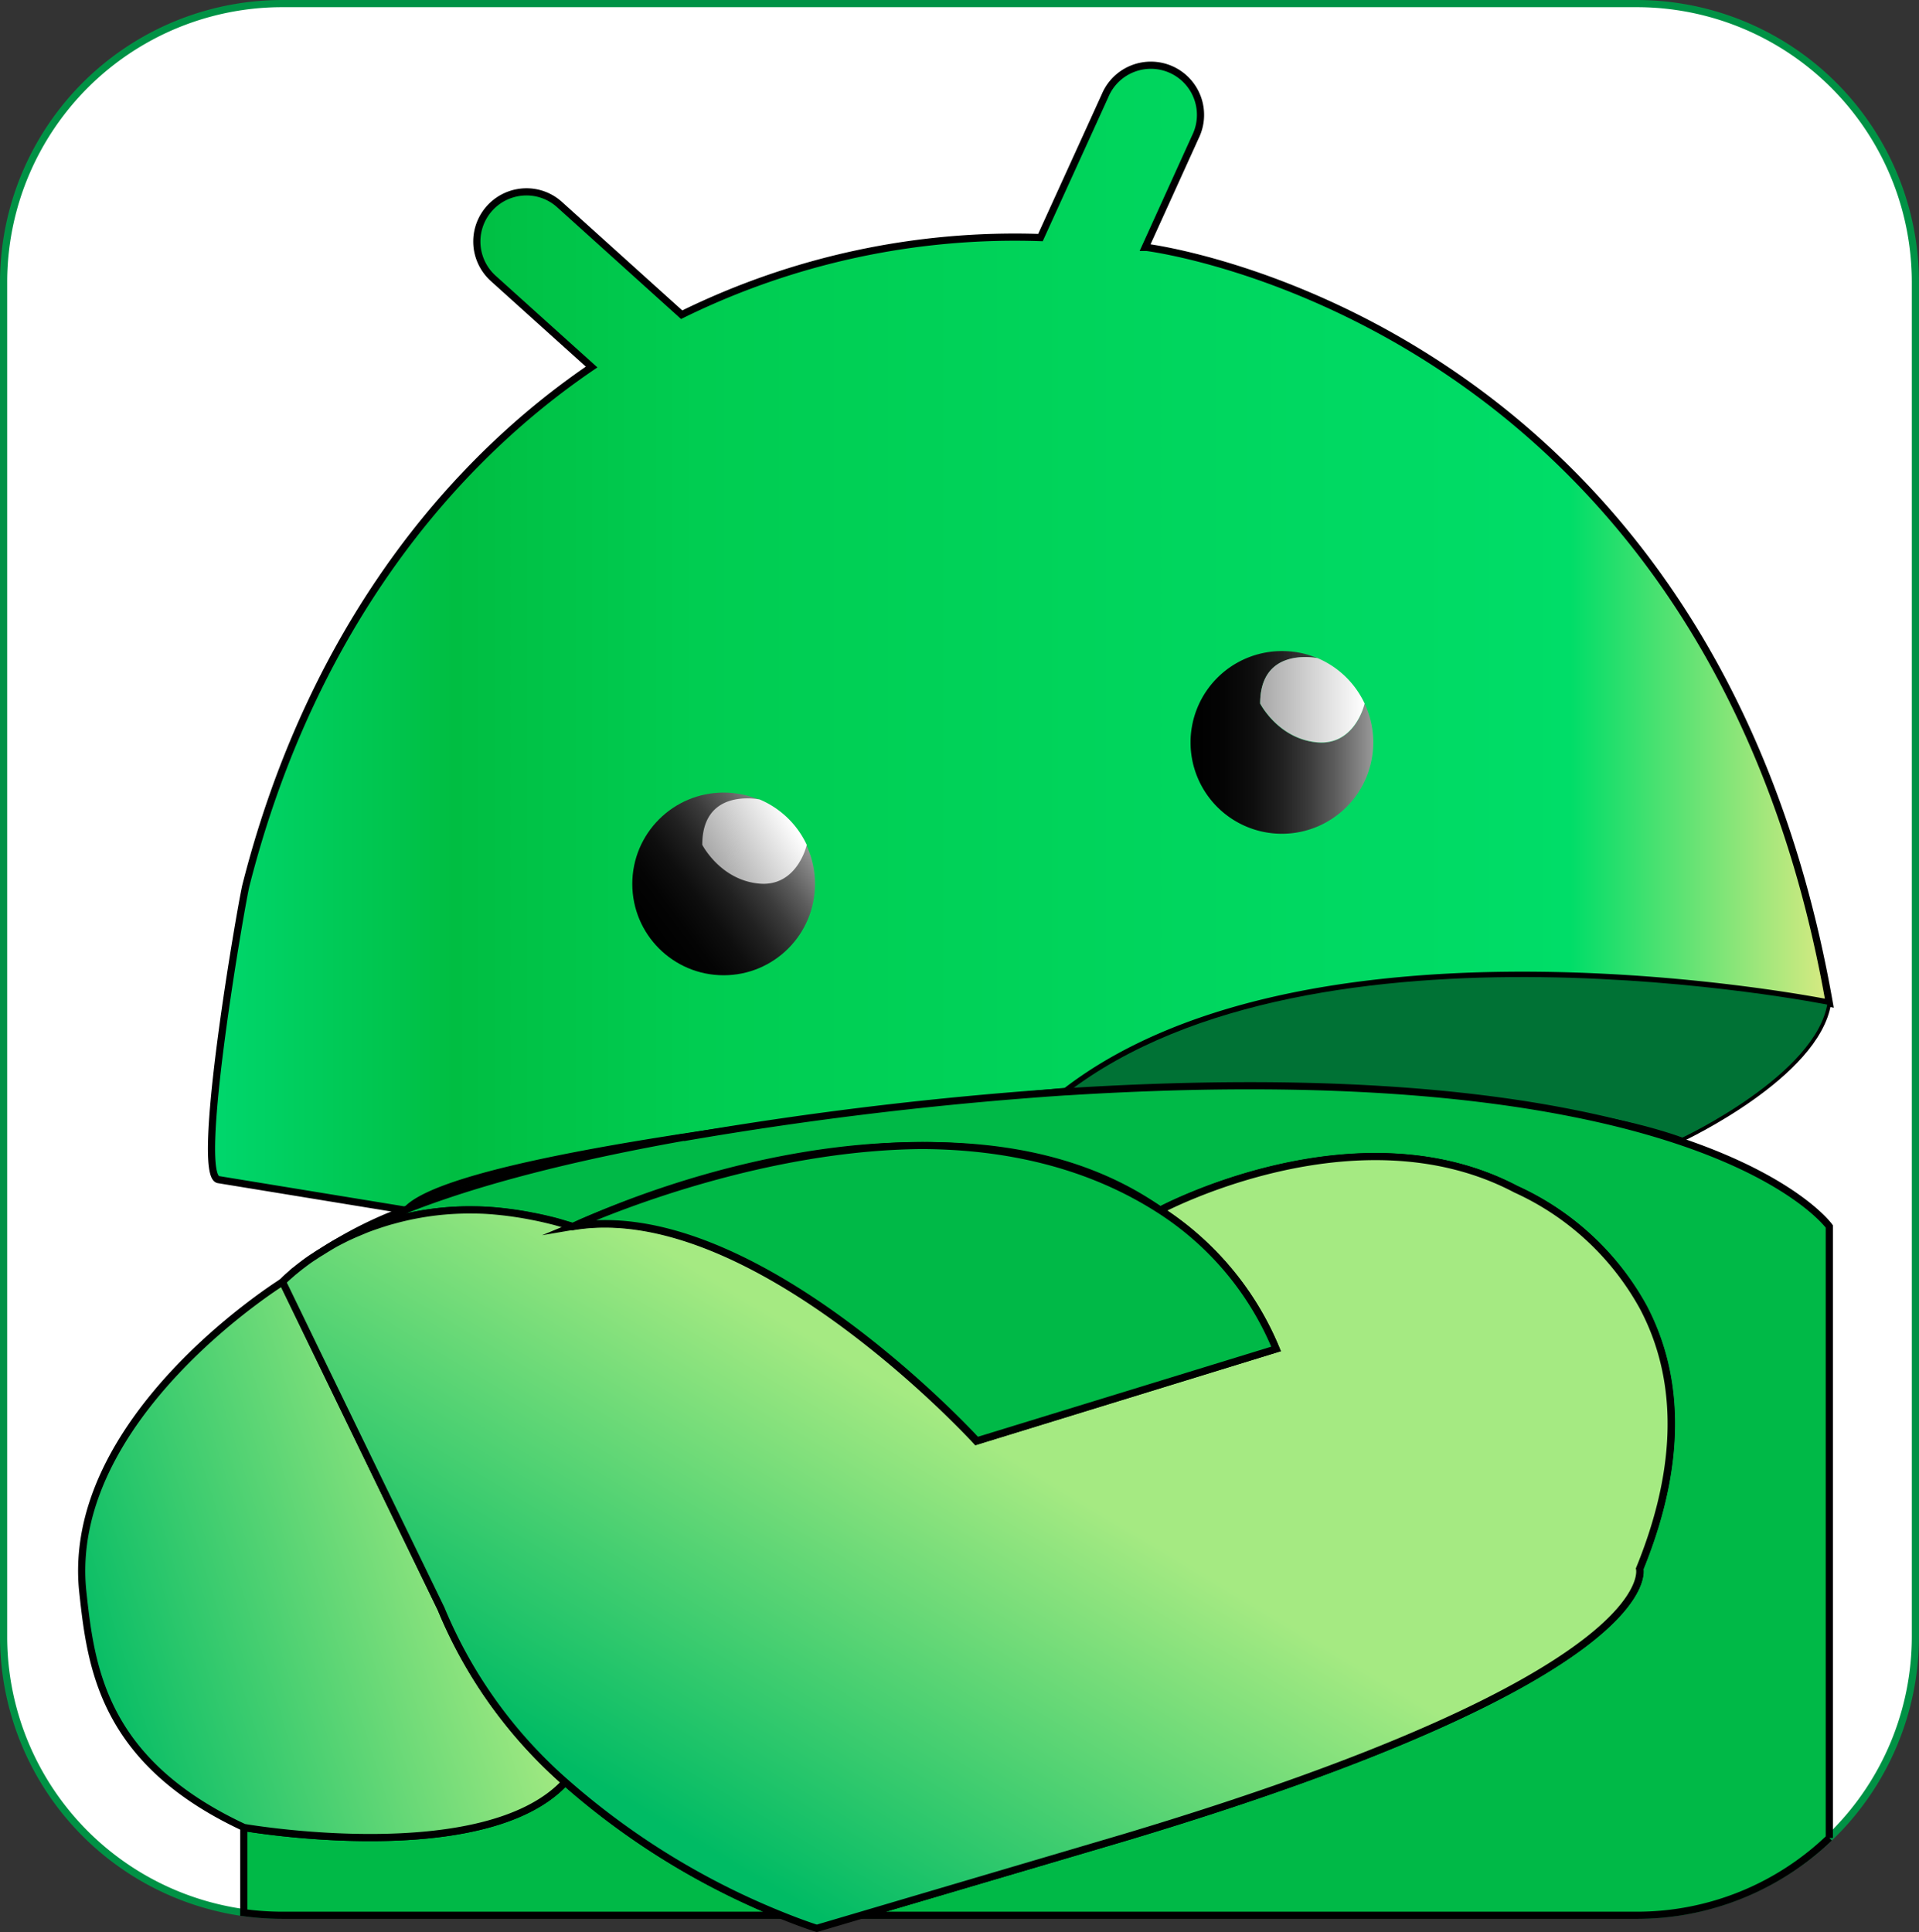
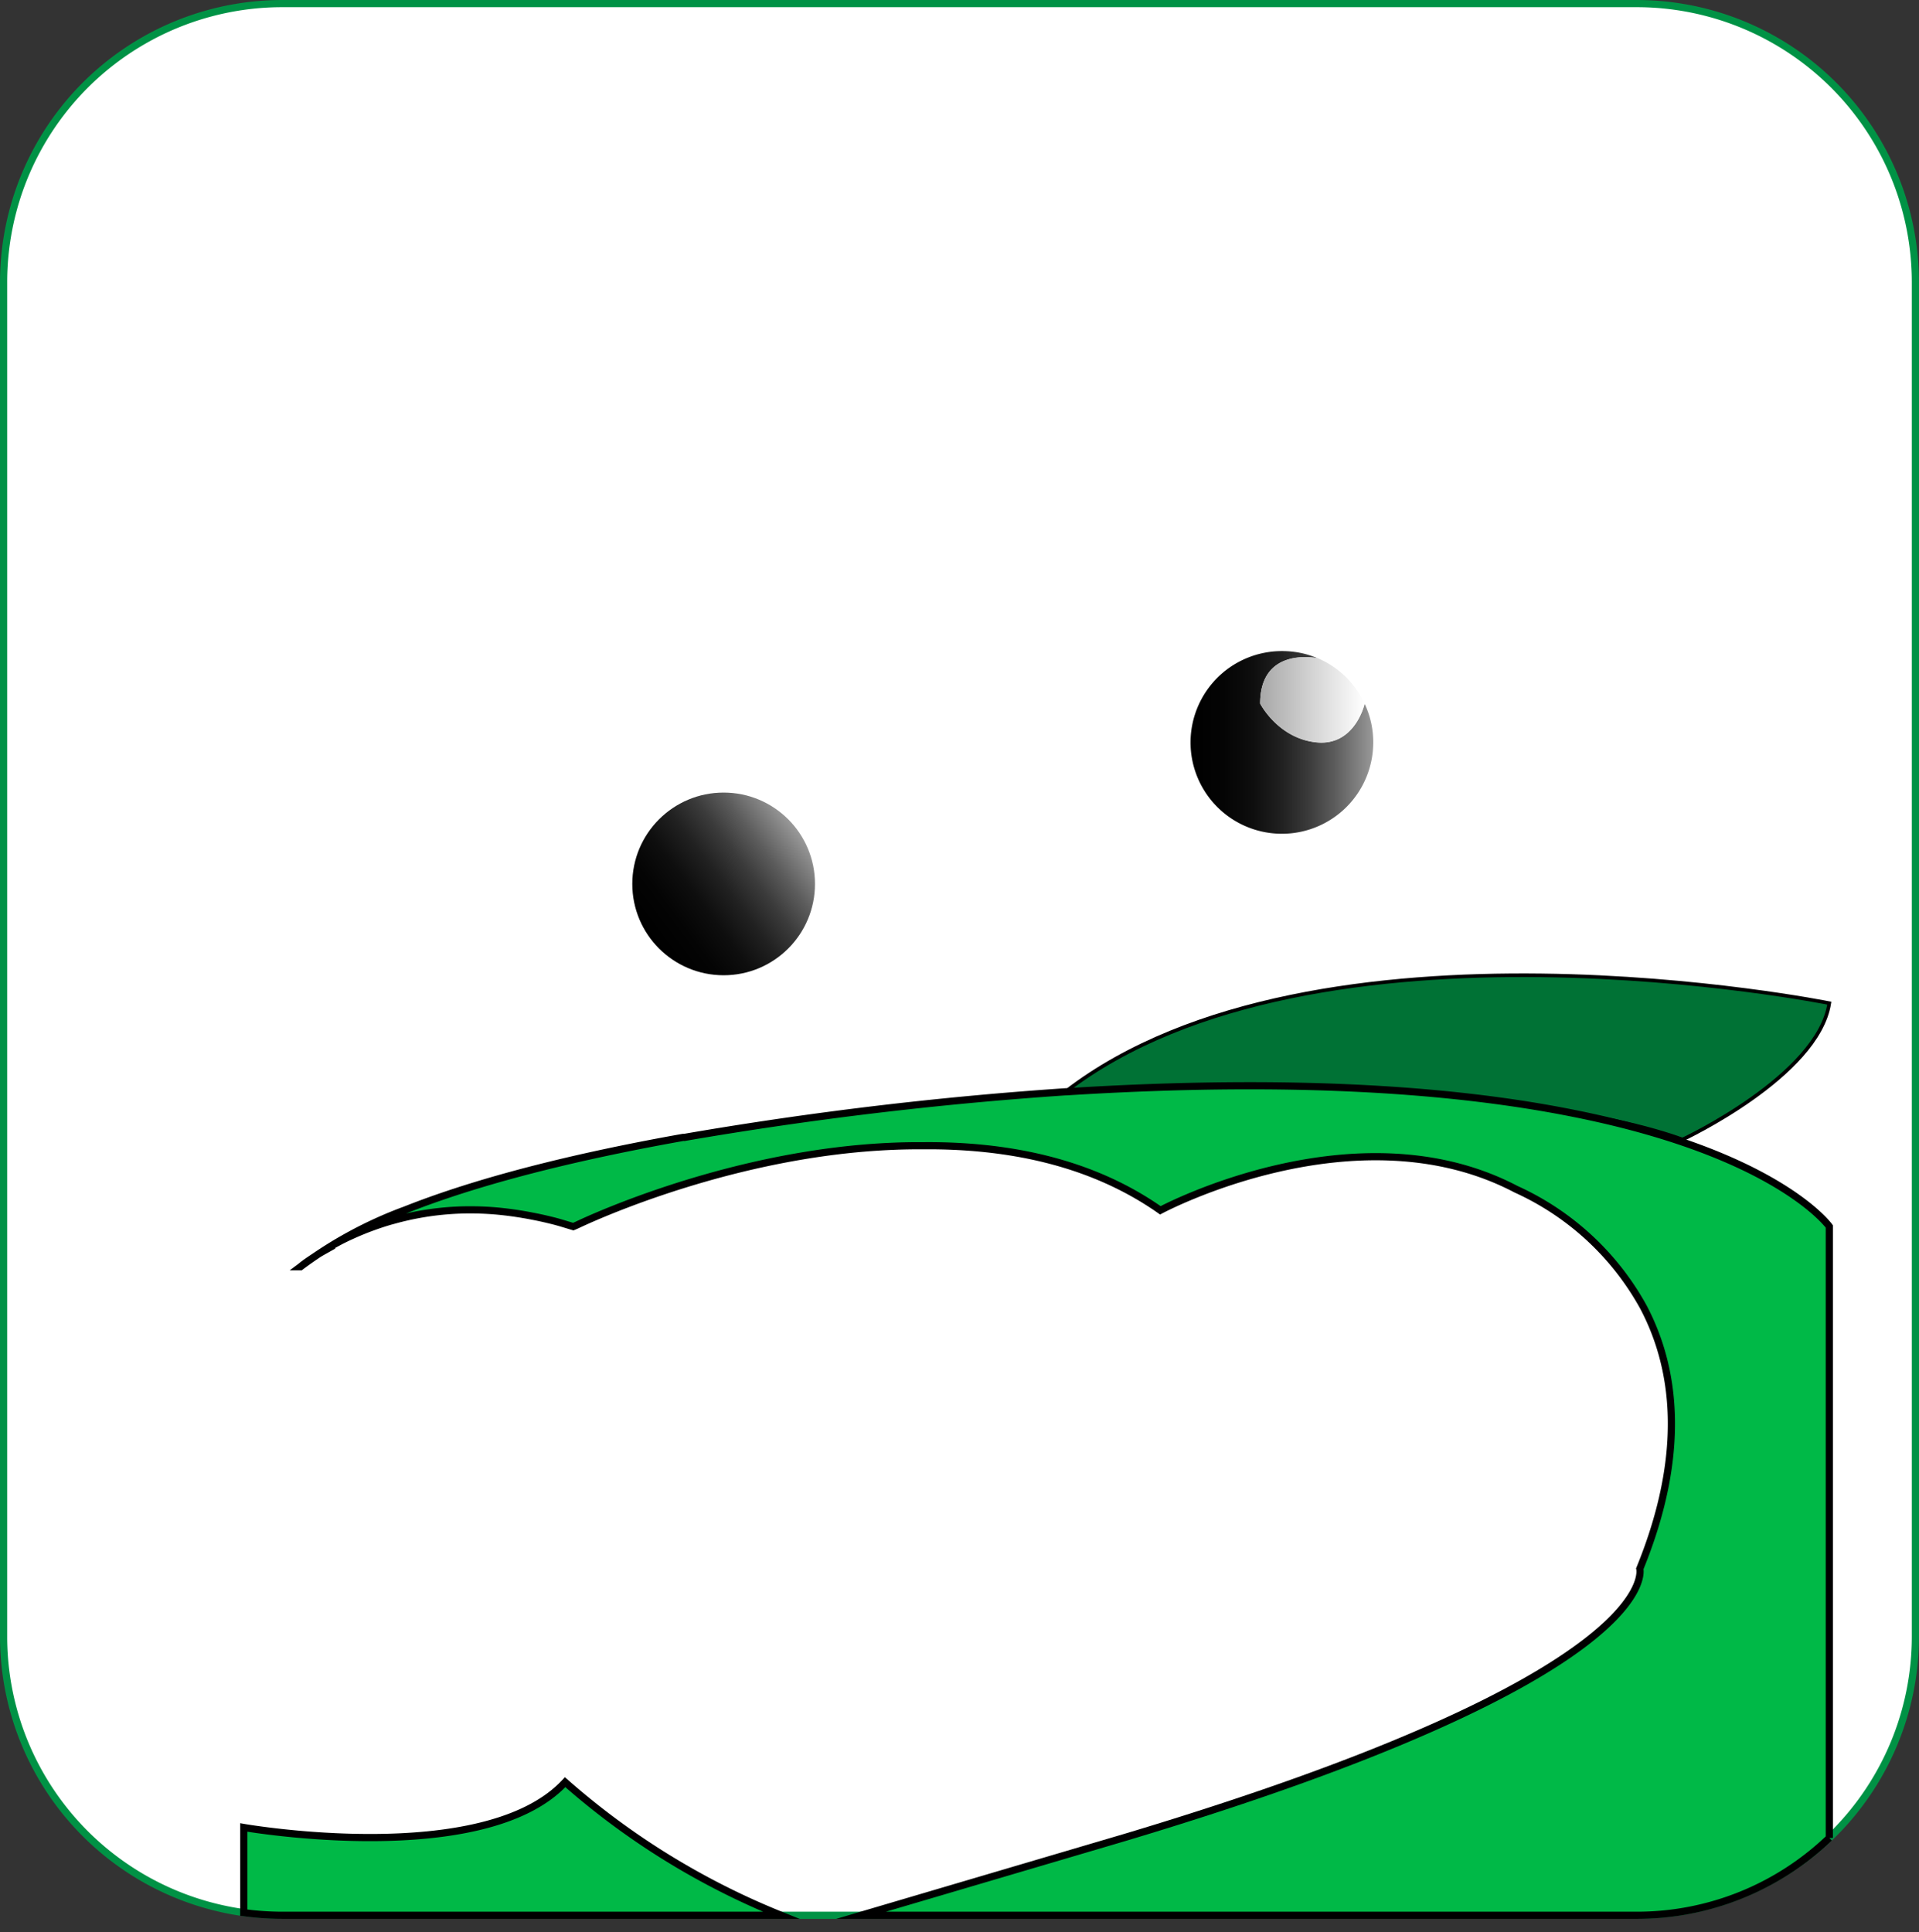
<svg xmlns="http://www.w3.org/2000/svg" xmlns:xlink="http://www.w3.org/1999/xlink" viewBox="0 0 267.44 269.27">
  <rect x="0" y="0" width="267.44" height="269.27" fill="#333333" stroke="none" />
  <defs>
    <style>
            .cls-1{fill:#fff;stroke:#009245;}.cls-1,.cls-2,.cls-3,.cls-4,.cls-5,.cls-6{stroke-miterlimit:10;}.cls-2{fill:#00b947;}.cls-2,.cls-3,.cls-4,.cls-5,.cls-6{stroke:#000;}.cls-3{fill:url(#linear-gradient);}.cls-4{fill:#007235;stroke-width:0.5px;}.cls-5{fill:url(#linear-gradient-2);}.cls-6{fill:url(#linear-gradient-3);}.cls-7{fill:url(#linear-gradient-4);}.cls-8{fill:url(#linear-gradient-5);}.cls-9{fill:url(#linear-gradient-6);}.cls-10{fill:url(#linear-gradient-7);}
        </style>
    <linearGradient id="linear-gradient" x1="29.48" y1="88.98" x2="254.94" y2="88.98" gradientUnits="userSpaceOnUse">
      <stop offset="0" stop-color="#00d76d" />
      <stop offset="0.15" stop-color="#00be42" />
      <stop offset="0.3" stop-color="#00cd51" />
      <stop offset="0.84" stop-color="#00dd68" />
      <stop offset="1" stop-color="#d9ea82" />
    </linearGradient>
    <linearGradient id="linear-gradient-2" x1="9.53" y1="230.33" x2="68.6" y2="211.77" gradientUnits="userSpaceOnUse">
      <stop offset="0" stop-color="#00bb64" />
      <stop offset="1" stop-color="#a5ea82" />
    </linearGradient>
    <linearGradient id="linear-gradient-3" x1="98.84" y1="258.03" x2="134.28" y2="198.97" xlink:href="#linear-gradient-2" />
    <linearGradient id="linear-gradient-4" x1="90.64" y1="130.79" x2="111.06" y2="115.58" gradientUnits="userSpaceOnUse">
      <stop offset="0" />
      <stop offset="0.18" stop-color="#040404" />
      <stop offset="0.34" stop-color="#0e0e0e" />
      <stop offset="0.5" stop-color="#212121" />
      <stop offset="0.65" stop-color="#3b3b3b" />
      <stop offset="0.79" stop-color="#5c5c5c" />
      <stop offset="0.93" stop-color="#848484" />
      <stop offset="1" stop-color="#999" />
    </linearGradient>
    <linearGradient id="linear-gradient-5" x1="165.93" y1="103.46" x2="191.38" y2="103.46" xlink:href="#linear-gradient-4" />
    <linearGradient id="linear-gradient-6" x1="175.62" y1="97.55" x2="190.18" y2="97.55" gradientUnits="userSpaceOnUse">
      <stop offset="0" stop-color="#a8a8a8" />
      <stop offset="1" stop-color="#fff" />
    </linearGradient>
    <linearGradient id="linear-gradient-7" x1="99.57" y1="120.54" x2="110.22" y2="114" xlink:href="#linear-gradient-6" />
  </defs>
  <title>android_2</title>
  <g>
    <g>
      <path class="cls-1" d="M266.94,39.35V228.08a38.86,38.86,0,0,1-38.86,38.85H39.36a39.88,39.88,0,0,1-5.39-.37A38.86,38.86,0,0,1,.5,228.08V39.35A38.85,38.85,0,0,1,39.36.5H228.08A38.85,38.85,0,0,1,266.94,39.35Z" />
      <path class="cls-2" d="M78.76,248.38a104.63,104.63,0,0,0,30.1,18.55H39.36a39.88,39.88,0,0,1-5.39-.37V254.69S67.49,260.54,78.76,248.38Z" />
-       <path class="cls-3" d="M254.94,139.81s-71.62-14.43-106.37,12.29c0,0-83.93,7.5-91.95,16.58L30.44,164.4c-3.38-.55,3.2-38.45,3.83-41,8.1-31.92,25.46-56.77,48.18-72.25L68.74,38.8a6.92,6.92,0,0,1,4.64-12.06A6.84,6.84,0,0,1,78,28.53L95,43.86a105.16,105.16,0,0,1,50-10.75L154,13.35a6.92,6.92,0,1,1,12.6,5.71l-7,15.42.21,0S238.14,44.13,254.94,139.81Z" />
      <path class="cls-4" d="M254.94,139.81c-1.58,10.19-20.45,19-20.45,19-25.62-9.24-85.92-6.72-85.92-6.72C183.32,125.38,254.94,139.81,254.94,139.81Z" />
-       <path class="cls-5" d="M78.76,248.38C67.49,260.54,34,254.69,34,254.69c-19.63-9.16-21.31-22.2-22.45-32.74-2.67-24.35,27.85-43.3,27.85-43.3l4.28,8.84,17.79,36.72A65.3,65.3,0,0,0,78.76,248.38Z" />
      <path class="cls-2" d="M254.94,170.93v85.22a38.72,38.72,0,0,1-26.86,10.78H120l36.7-10.83c75.72-22.68,71.83-37.47,71.83-37.47,6.65-16.29,4.89-28.13.52-36.44a38.29,38.29,0,0,0-17.77-16.45c-22.29-11.7-49.57,2.94-49.57,2.94-9.73-6.85-21.53-9.11-33.11-9-22.29-.15-43,8.64-47.7,10.82h0l-.22.1-.36.17-.14.06-.29.12-1.53-.46c-.51-.15-1-.29-1.5-.41-.9-.22-1.77-.42-2.64-.58l-.3-.06c-1.36-.26-2.68-.45-3.95-.59s-2.53-.21-3.74-.23a39.75,39.75,0,0,0-10.81,1.3l-1,.27c-.65.19-1.28.39-1.88.6s-1.2.43-1.77.66-1.11.46-1.64.7l-.59.27q-.85.4-1.65.84c-.73.39-1.42.8-2,1.21a9.88,9.88,0,0,0-.9.57c-.82.54-1.51,1-2.11,1.5a57.69,57.69,0,0,1,14.53-7.89h0l.54-.21c10.94-4.28,24.71-7.51,38.22-9.92a1.38,1.38,0,0,1,.2,0,516,516,0,0,1,53.14-6.36h.13c31.92-2,54.63-.21,70.63,3C247.78,160.84,254.94,170.93,254.94,170.93Z" />
-       <path class="cls-6" d="M228.5,218.63s3.89,14.79-71.83,37.47L120,266.93l-6.17,1.82s-1.88-.58-4.94-1.82a104.63,104.63,0,0,1-30.1-18.55,65.3,65.3,0,0,1-17.32-24.17L43.65,187.49l-4.28-8.84,0,0,.41-.41c.09-.07.19-.18.31-.28l.26-.23.48-.42.15-.12a.63.63,0,0,1,.12-.1l.67-.54c.6-.45,1.29-1,2.11-1.5a9.88,9.88,0,0,1,.9-.57c.63-.41,1.32-.82,2-1.21q.8-.42,1.65-.84l.59-.27c.53-.24,1.08-.46,1.64-.7s1.15-.45,1.77-.66,1.23-.41,1.88-.6l1-.27a39.75,39.75,0,0,1,10.81-1.3c1.21,0,2.45.09,3.74.23s2.59.33,3.95.59l.3.06c.87.16,1.74.36,2.64.58.49.12,1,.26,1.5.41l1.53.46c25.09-4.28,56.29,29.9,56.29,29.9L177.84,188a42.11,42.11,0,0,0-16.16-19.34S189,154,211.25,165.74A38.29,38.29,0,0,1,229,182.19C233.39,190.5,235.15,202.34,228.5,218.63Z" />
-       <path class="cls-2" d="M177.84,188l-41.7,12.81s-31.2-34.18-56.29-29.9l.29-.12.72-.33h0c4.81-2.09,25.86-10.67,47.7-10.82,11.24.06,22.89,2.41,33.11,9A42.11,42.11,0,0,1,177.84,188Z" />
      <circle class="cls-7" cx="100.85" cy="123.19" r="12.73" />
      <path class="cls-8" d="M191.38,103.47a12.73,12.73,0,1,1-12.72-12.73,13.23,13.23,0,0,1,1.79.12,12,12,0,0,1,3.17.88c-.57-.1-8-1.44-8,6.32,0,0,2.5,4.88,7.88,5.41,5.21.51,6.61-5.06,6.68-5.39A12.51,12.51,0,0,1,191.38,103.47Z" />
      <path class="cls-9" d="M190.18,98.06v0c-.07.33-1.47,5.9-6.68,5.39-5.38-.53-7.88-5.41-7.88-5.41,0-7.76,7.43-6.42,8-6.32a12.72,12.72,0,0,1,6.55,6.31Z" />
-       <path class="cls-10" d="M112.43,117.75h0c-.07.33-1.47,5.9-6.68,5.39-5.38-.52-7.88-5.4-7.88-5.4,0-7.76,7.43-6.43,8-6.32a12.66,12.66,0,0,1,6.55,6.3Z" />
    </g>
  </g>
</svg>